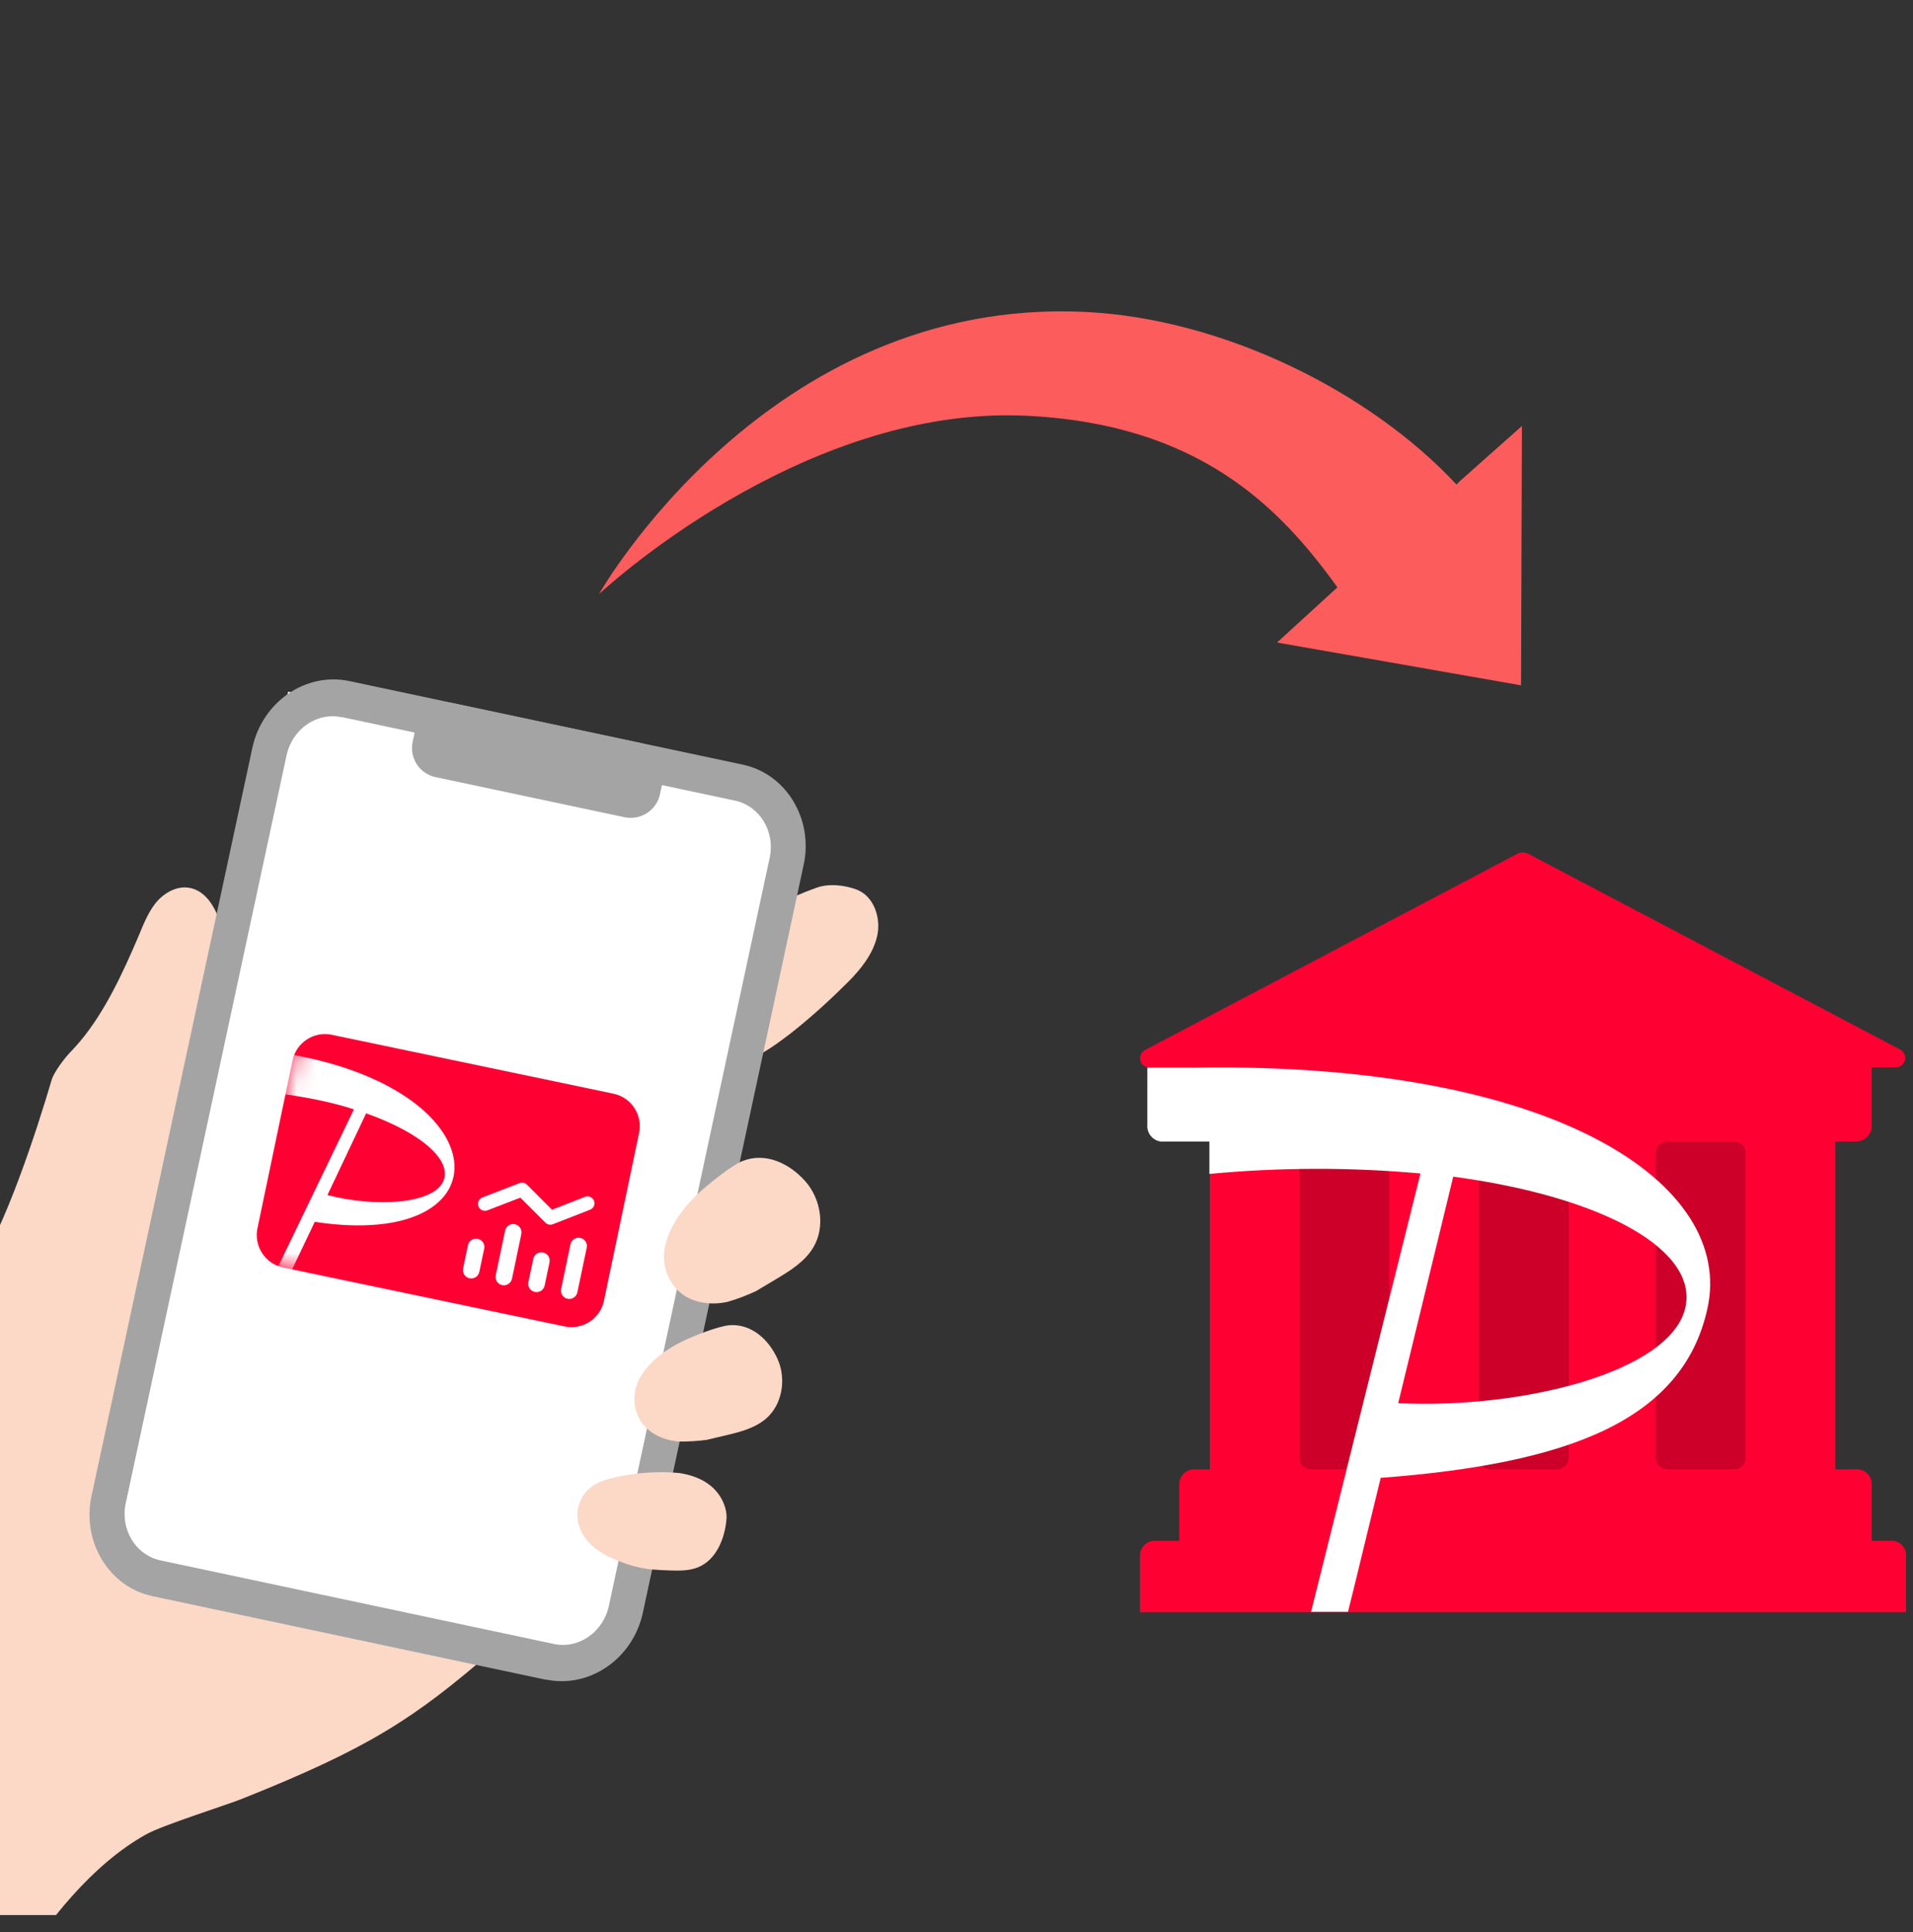
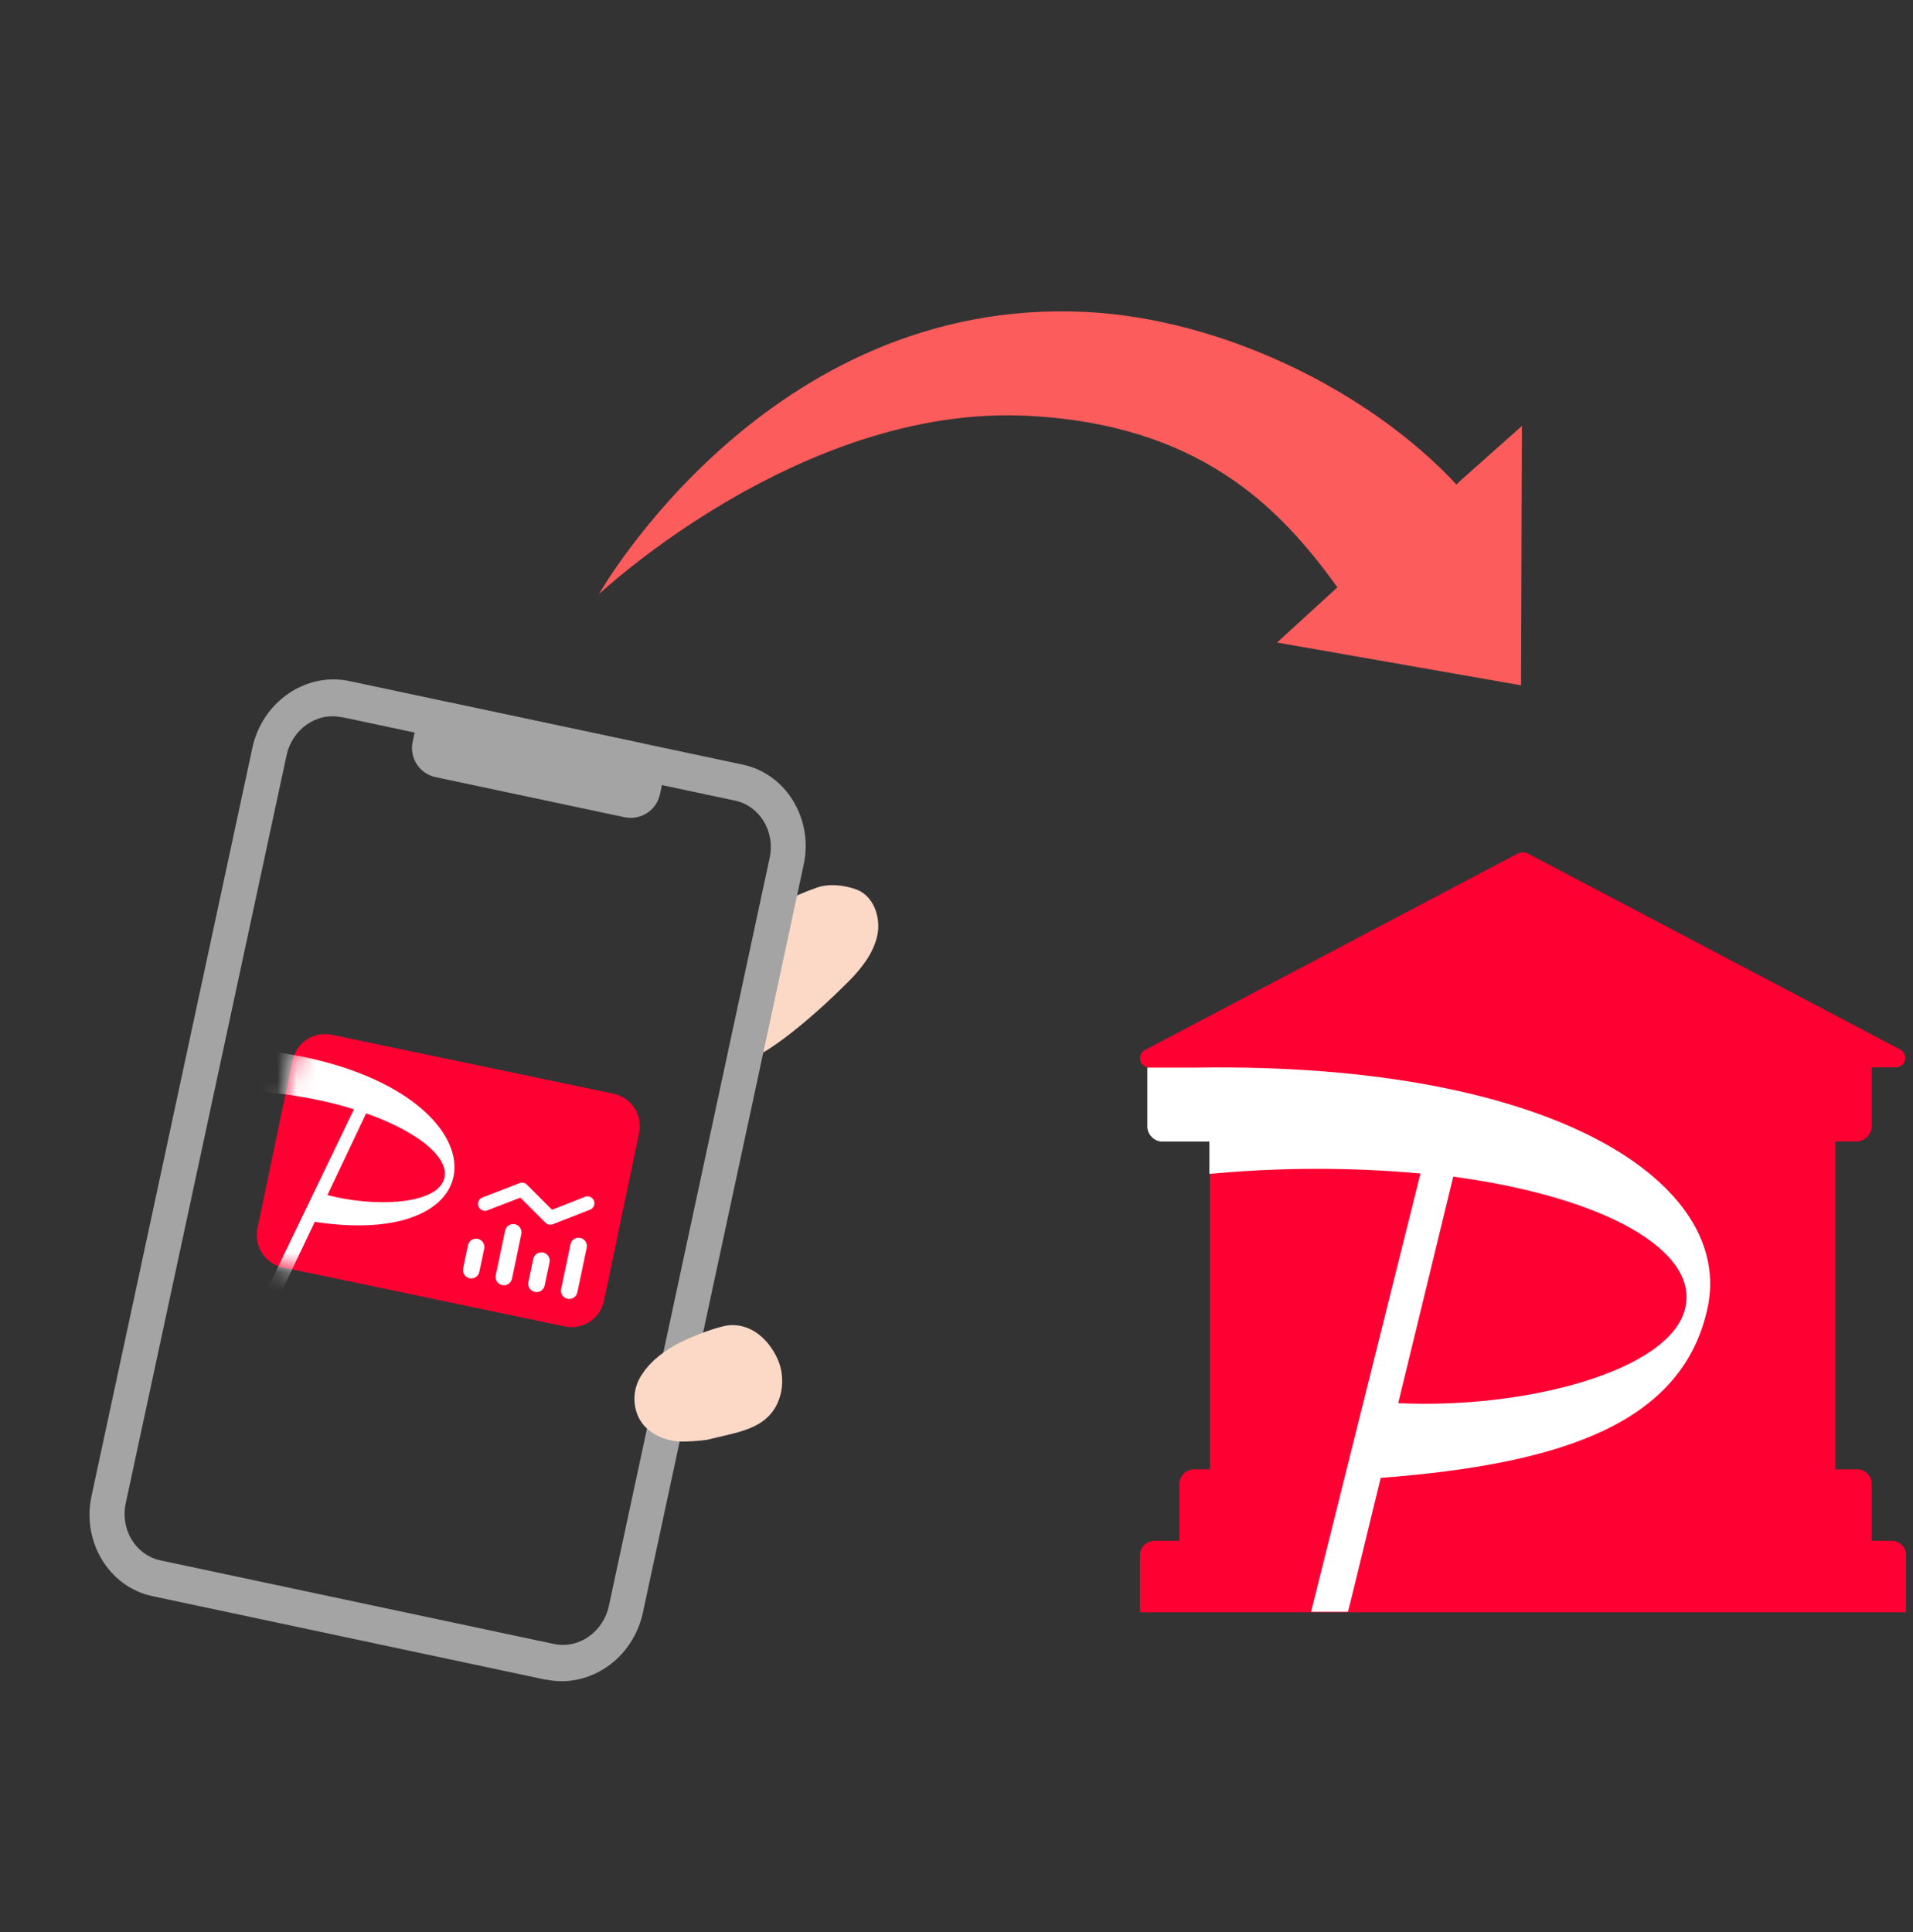
<svg xmlns="http://www.w3.org/2000/svg" width="100" height="101" viewBox="0 0 100 101" fill="none">
  <rect x="0" y="0" width="100" height="101" fill="#333333" stroke="none" />
  <g clip-path="url(#clip0_3486_11093)">
    <path fill-rule="evenodd" clip-rule="evenodd" d="M79.337 44.627C79.504 44.537 79.708 44.537 79.879 44.627L99.358 54.882C99.593 55.026 99.666 55.332 99.521 55.565C99.431 55.713 99.268 55.803 99.092 55.799H97.845V58.773C97.89 59.217 97.565 59.617 97.117 59.675H95.938V76.813H97.153C97.578 76.862 97.885 77.24 97.845 77.666V80.55H98.934C99.349 80.577 99.666 80.937 99.639 81.35V84.288H59.591V81.368C59.564 80.946 59.885 80.582 60.31 80.55H61.643V77.684C61.602 77.253 61.909 76.867 62.343 76.813H63.242V59.675H60.721C60.278 59.626 59.957 59.231 59.998 58.791V55.808H60.129C59.858 55.835 59.619 55.637 59.596 55.367C59.578 55.165 59.682 54.977 59.862 54.887L79.337 44.622V44.627Z" fill="#FF0033" />
-     <path fill-rule="evenodd" clip-rule="evenodd" d="M67.926 60.264C67.926 59.941 68.188 59.68 68.513 59.68H72.033C72.358 59.68 72.621 59.941 72.621 60.264V76.229C72.621 76.552 72.358 76.813 72.033 76.813H68.513C68.188 76.813 67.926 76.552 67.926 76.229V60.264ZM77.306 60.264C77.306 59.941 77.568 59.68 77.894 59.68H81.413C81.739 59.68 82.001 59.941 82.001 60.264V76.229C82.001 76.552 81.739 76.813 81.413 76.813H77.894C77.568 76.813 77.306 76.552 77.306 76.229V60.264ZM87.143 59.68C86.817 59.68 86.555 59.941 86.555 60.264V76.229C86.555 76.552 86.817 76.813 87.143 76.813H90.663C90.988 76.813 91.25 76.552 91.25 76.229V60.264C91.25 59.941 90.988 59.68 90.663 59.68H87.143Z" fill="#CC0029" />
    <path fill-rule="evenodd" clip-rule="evenodd" d="M63.22 61.369V59.68H60.699C60.256 59.63 59.935 59.235 59.976 58.795V55.812H62.538C81.38 55.534 90.697 61.921 89.251 68.421C87.954 74.275 81.945 76.521 72.176 77.258L70.712 83.268L70.463 84.261H68.534L68.783 83.268L74.254 61.346C70.581 61.014 66.889 61.023 63.216 61.369H63.22ZM73.089 73.354C79.726 73.668 87.272 71.687 88.085 68.421C88.84 65.385 83.888 62.577 75.967 61.513L73.089 73.354Z" fill="white" />
    <path d="M79.557 22.27L79.511 35.827L66.756 33.589L69.911 30.706C66.898 26.511 62.681 22.172 53.663 21.735C41.833 21.161 31.312 31.058 31.312 31.058C31.312 31.058 40.097 15.498 56.734 16.307C63.95 16.659 71.608 20.469 76.136 25.33L76.318 25.147L79.557 22.27Z" fill="#FD5C5C" />
-     <path d="M-13.277 92.266C-11.462 89.223 -9.239 86.436 -6.681 83.976C-5.743 83.077 -4.727 82.171 -4.269 80.956C-4.023 80.3 -3.956 79.59 -3.867 78.896C-3.241 73.876 -2.264 67.93 -1.275 66.453C0.289 64.121 1.919 59.101 2.701 56.453C2.819 56.047 3.399 55.276 3.74 54.937C3.885 54.781 4.031 54.626 4.17 54.459C5.483 52.905 6.443 50.811 7.225 48.979C7.482 48.374 7.717 47.741 8.124 47.224C8.538 46.708 9.18 46.319 9.839 46.403C10.833 46.536 11.375 47.624 11.604 48.602C12.391 52.083 11.447 55.731 9.074 58.407L25.745 86.302C21.674 89.823 19.322 91.377 12.654 94.037C11.743 94.398 8.498 95.414 7.638 95.897C4.807 97.474 2.416 100.5 0.758 103.243L-13.277 92.266Z" fill="#FCD8C7" />
    <path d="M40.761 47.241C41.37 46.93 41.995 46.652 42.637 46.425C43.28 46.175 44.123 46.258 44.771 46.502C45.681 46.841 46.066 47.985 45.854 48.929C45.642 49.873 45 50.667 44.318 51.35C42.57 53.099 40.459 54.864 39.23 55.359" fill="#FCD8C7" />
-     <path d="M15.061 36.158L5.527 78.979L6.717 81.855L29.018 86.935L32.252 85.414L41.109 43.943L39.746 41.578L15.061 36.158Z" fill="white" />
    <path d="M28.539 87.813L7.97 83.443C5.697 82.96 4.267 80.6 4.786 78.201L13.192 39.096C13.711 36.686 15.984 35.126 18.257 35.603L38.827 39.973C41.1 40.456 42.53 42.816 42.01 45.214L33.605 84.309C33.085 86.719 30.812 88.279 28.539 87.802V87.813ZM17.855 37.496C16.559 37.219 15.275 38.113 14.979 39.49L6.573 78.585C6.277 79.956 7.093 81.294 8.383 81.572L28.953 85.942C30.248 86.219 31.533 85.325 31.829 83.948L40.234 44.842C40.53 43.471 39.715 42.133 38.425 41.855L17.855 37.485V37.496Z" fill="#A4A4A4" />
    <path d="M33.471 38.84L23.608 36.747C22.759 36.569 21.927 37.102 21.748 37.946L21.57 38.779C21.391 39.623 21.927 40.45 22.776 40.628L32.639 42.721C33.488 42.899 34.32 42.366 34.499 41.522L34.677 40.689C34.856 39.845 34.32 39.018 33.471 38.84Z" fill="#A4A4A4" />
-     <path d="M33.958 82.038C33.371 81.96 32.796 81.805 32.255 81.566C31.372 81.227 30.529 80.65 30.266 79.745C29.993 78.856 30.417 77.907 31.266 77.518C32.02 77.163 33.891 76.841 35.516 77.008C37.683 77.335 38.018 78.873 37.979 79.379C37.901 80.411 37.454 81.538 36.493 81.933C36.03 82.121 35.516 82.116 35.019 82.099C34.667 82.088 34.315 82.071 33.958 82.038Z" fill="#FCD8C7" />
    <path d="M36.932 75.275L37.937 75.037C38.691 74.859 39.478 74.659 40.059 74.148C40.908 73.404 41.109 72.072 40.646 71.044C40.182 70.017 39.272 69.195 38.138 69.279C37.585 69.317 36.222 69.839 35.547 70.184C34.793 70.567 34.05 71.111 33.586 71.811C33.106 72.488 33.028 73.365 33.391 74.115C33.771 74.876 34.636 75.297 35.485 75.359C35.966 75.37 36.446 75.336 36.926 75.275H36.932Z" fill="#FCD8C7" />
-     <path d="M39.555 67.474L40.544 66.885C41.286 66.441 42.057 65.969 42.504 65.231C43.157 64.154 42.923 62.671 42.079 61.733C41.236 60.794 39.996 60.228 38.818 60.694C38.242 60.922 36.969 61.933 36.366 62.521C35.696 63.182 35.087 64.004 34.83 64.909C34.545 65.786 34.763 66.752 35.4 67.424C36.059 68.107 37.126 68.268 38.053 68.052C38.566 67.902 39.069 67.707 39.555 67.48V67.474Z" fill="#FCD8C7" />
    <path d="M32.066 57.175L17.345 54.095C16.408 53.899 15.489 54.5 15.293 55.437L13.458 64.212C13.262 65.149 13.863 66.067 14.8 66.263L29.52 69.343C30.458 69.539 31.376 68.938 31.572 68.001L33.408 59.226C33.604 58.289 33.003 57.371 32.066 57.175Z" fill="#FF0033" />
    <mask id="mask0_3486_11093" style="mask-type:luminance" maskUnits="userSpaceOnUse" x="13" y="54" width="21" height="16">
      <path d="M32.07 57.174L17.349 54.095C16.412 53.899 15.493 54.5 15.297 55.437L13.462 64.212C13.266 65.149 13.867 66.067 14.804 66.263L29.524 69.343C30.462 69.538 31.38 68.938 31.576 68.001L33.411 59.226C33.608 58.289 33.007 57.37 32.07 57.174Z" fill="white" />
    </mask>
    <g mask="url(#mask0_3486_11093)">
      <path d="M14.518 55.011C13.546 54.822 12.612 54.673 11.744 54.556L11.256 56.888C13.66 56.98 16.402 57.313 18.502 57.993C17.465 60.149 14.219 66.889 13.234 68.929L13.962 69.082C14.575 67.817 15.865 65.127 16.454 63.876C26.663 65.428 26.311 56.75 14.517 55.014L14.518 55.011ZM23.16 61.783C22.593 62.96 19.594 63.117 17.114 62.477L19.139 58.202C22.041 59.23 23.684 60.686 23.16 61.783Z" fill="white" />
    </g>
    <path d="M24.544 66.825C24.309 66.776 24.159 66.547 24.208 66.312L24.462 65.098C24.511 64.864 24.741 64.714 24.975 64.763C25.209 64.812 25.36 65.041 25.311 65.276L25.056 66.49C25.008 66.724 24.778 66.874 24.544 66.825Z" fill="white" />
    <path d="M26.25 67.183C26.016 67.134 25.866 66.905 25.915 66.67L26.404 64.335C26.453 64.101 26.682 63.951 26.916 64C27.151 64.049 27.301 64.278 27.252 64.513L26.764 66.848C26.714 67.082 26.485 67.232 26.25 67.183Z" fill="white" />
    <path d="M27.958 67.54C27.723 67.491 27.573 67.262 27.622 67.027L27.876 65.813C27.925 65.579 28.154 65.429 28.389 65.478C28.624 65.527 28.774 65.756 28.725 65.991L28.471 67.205C28.422 67.439 28.192 67.589 27.958 67.54Z" fill="white" />
    <path d="M29.669 67.898C29.434 67.849 29.284 67.62 29.333 67.385L29.821 65.05C29.87 64.815 30.1 64.665 30.334 64.715C30.569 64.763 30.719 64.993 30.67 65.227L30.181 67.562C30.132 67.797 29.903 67.947 29.669 67.898Z" fill="white" />
    <path d="M28.694 64.019C28.625 64.004 28.564 63.97 28.513 63.92L27.203 62.609L25.48 63.274C25.292 63.347 25.085 63.253 25.012 63.069C24.939 62.881 25.033 62.673 25.218 62.6L27.16 61.851C27.293 61.8 27.445 61.831 27.546 61.932L28.856 63.243L30.581 62.567C30.766 62.494 30.977 62.585 31.049 62.773C31.122 62.961 31.031 63.169 30.843 63.241L28.899 64C28.832 64.026 28.759 64.032 28.694 64.019Z" fill="white" />
  </g>
  <defs>
    <clipPath id="clip0_3486_11093">
      <rect width="100" height="100" fill="white" transform="translate(0 0.115)" />
    </clipPath>
  </defs>
</svg>